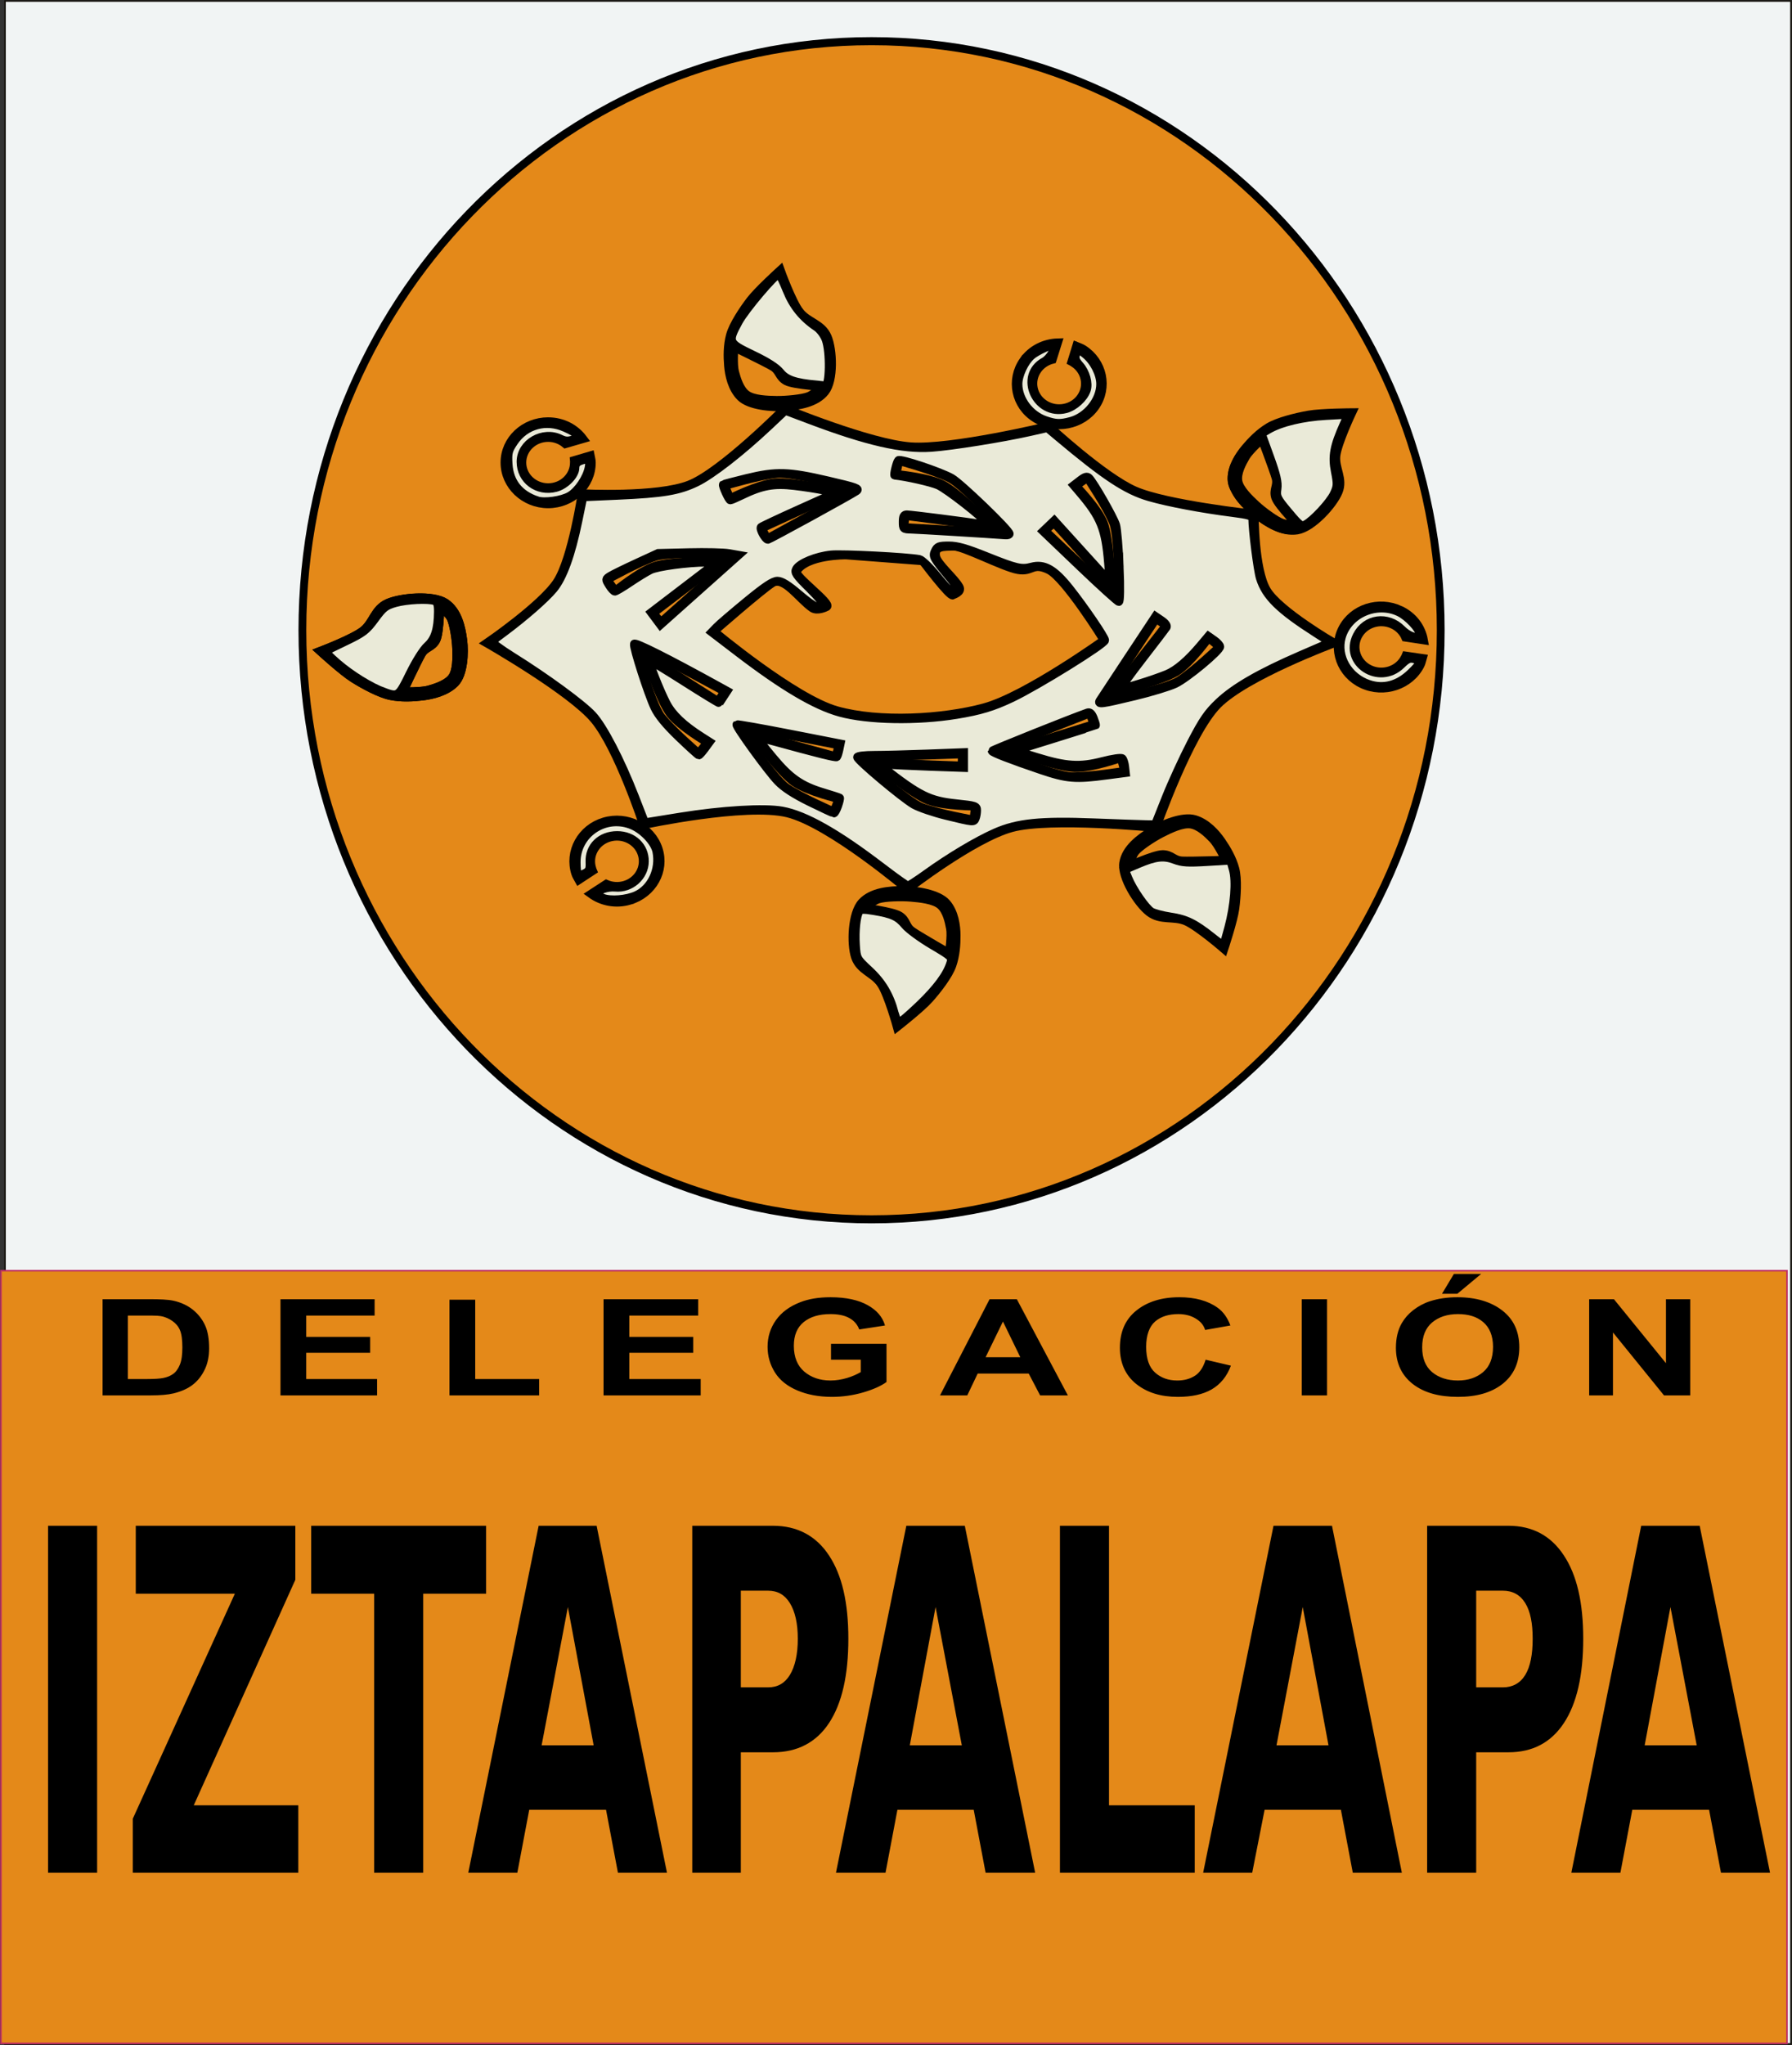
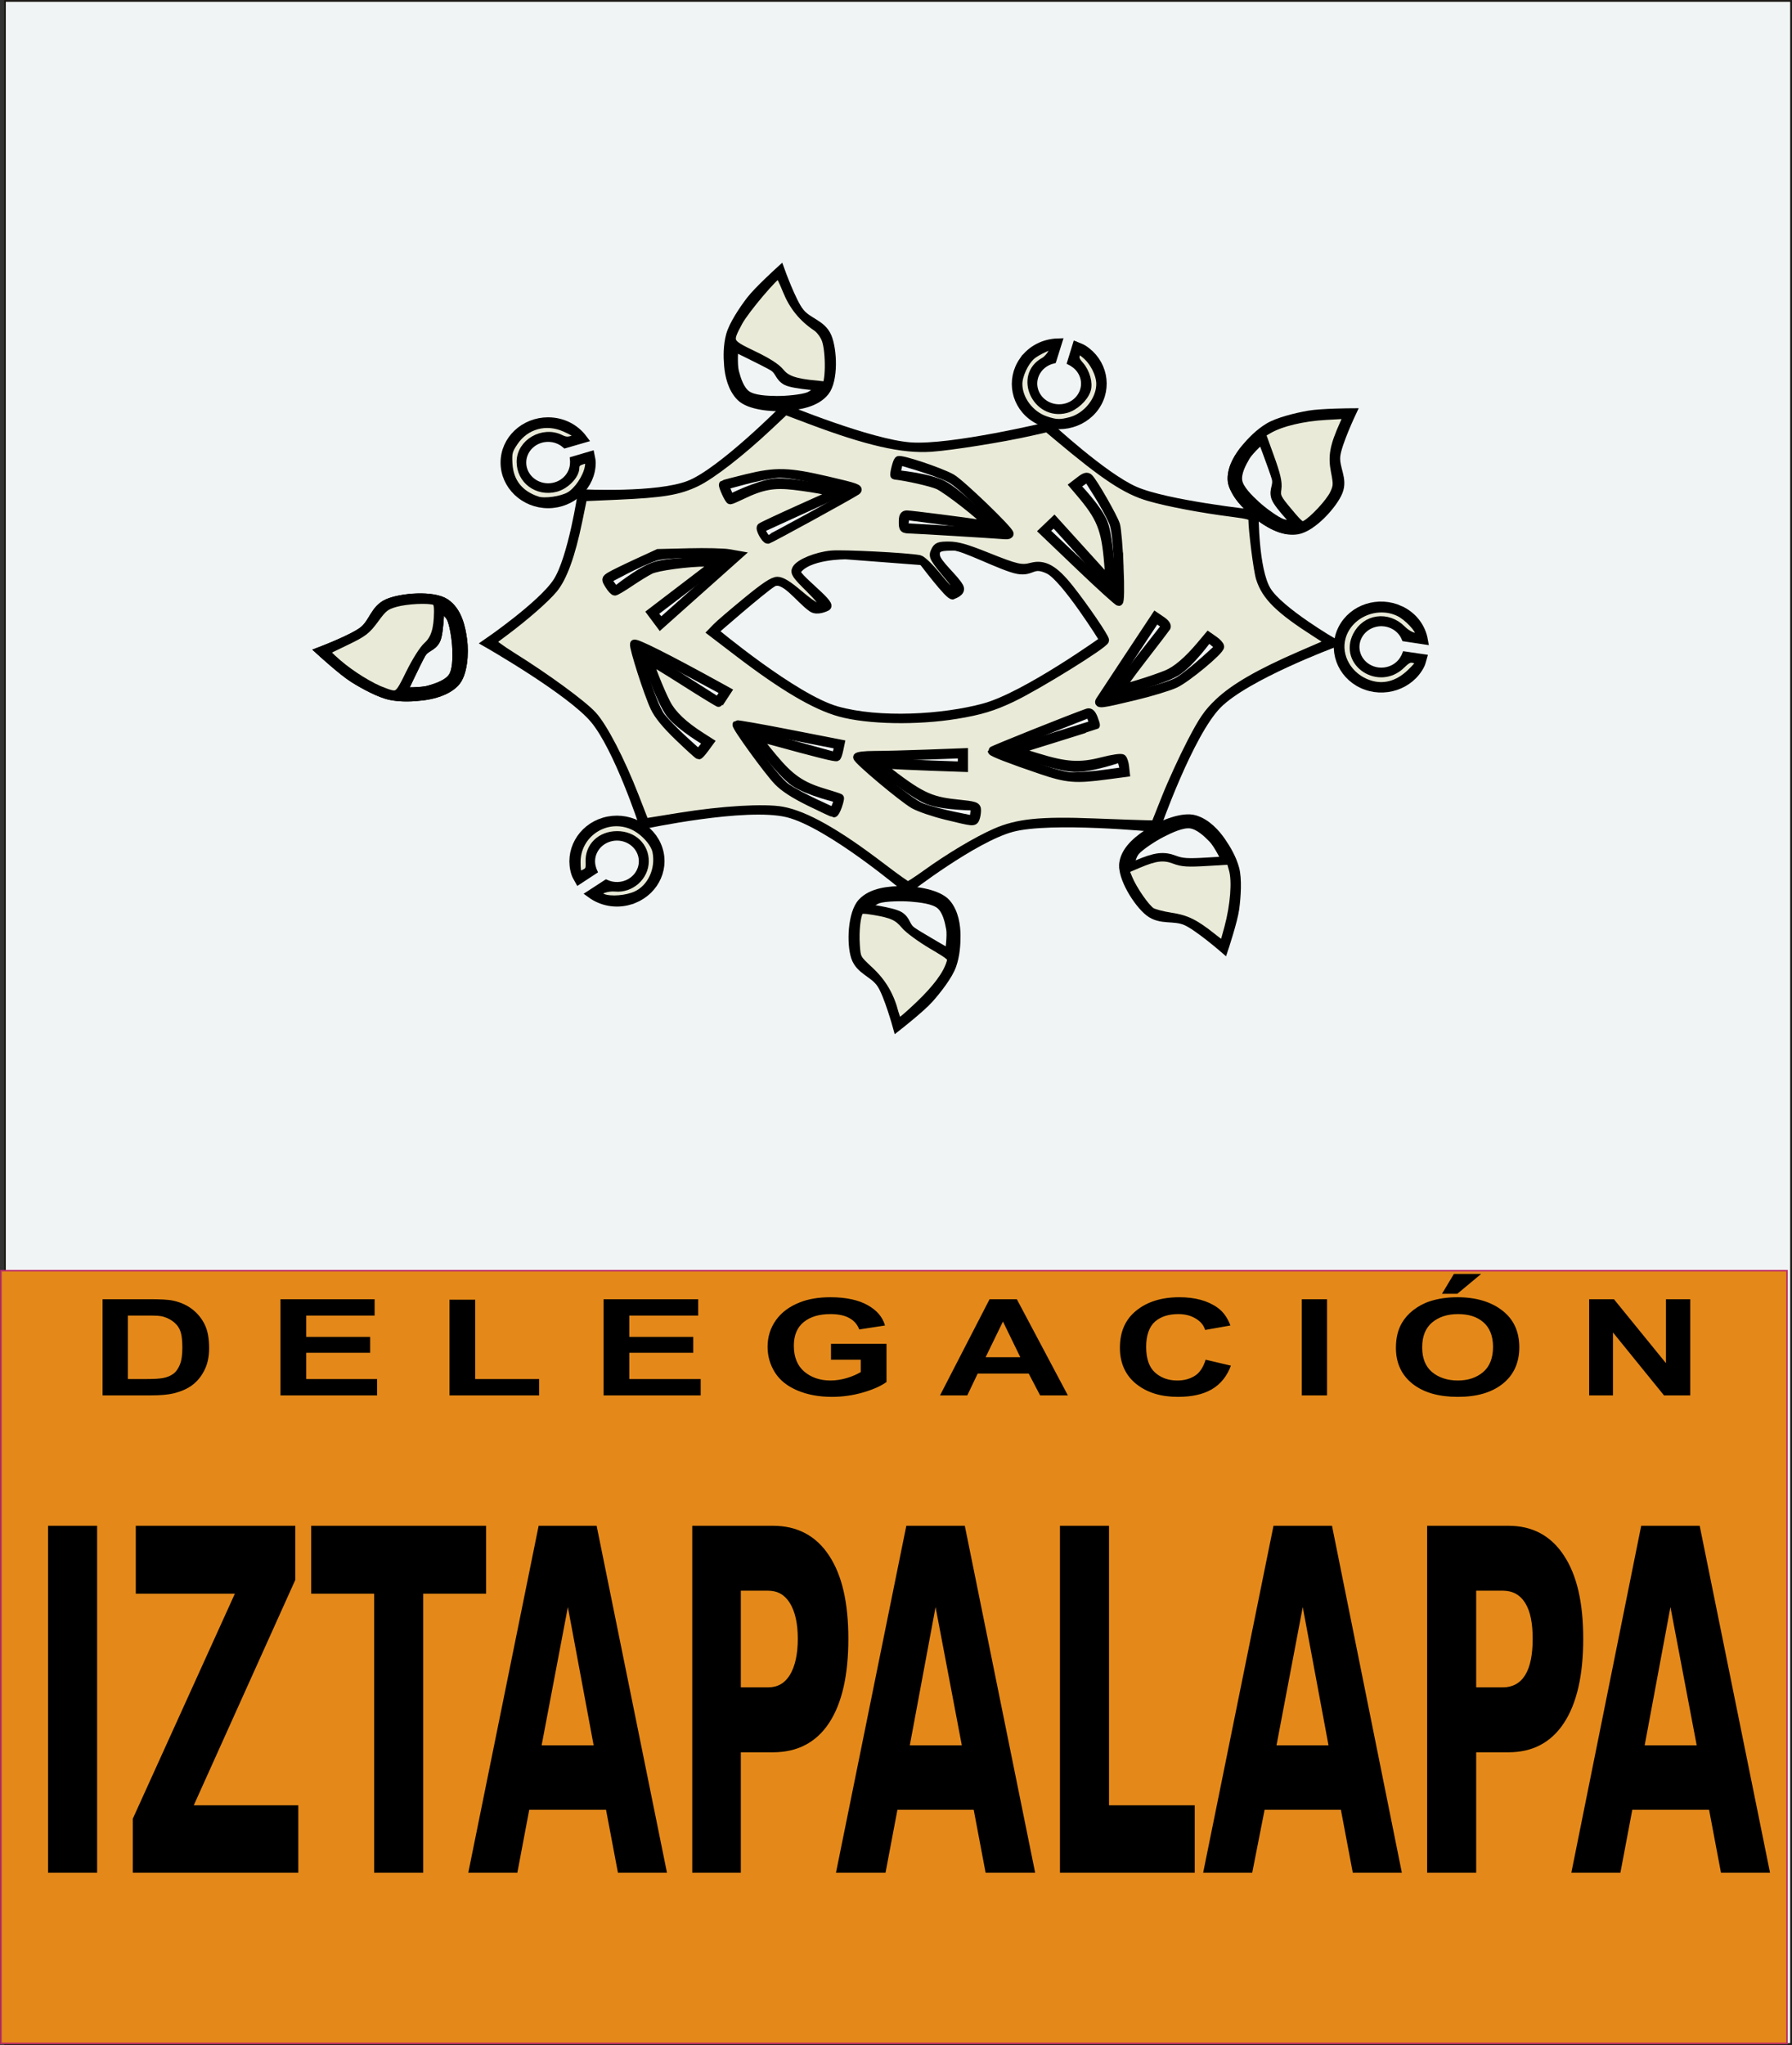
<svg xmlns="http://www.w3.org/2000/svg" xmlns:ns1="http://sodipodi.sourceforge.net/DTD/sodipodi-0.dtd" xmlns:ns2="http://www.inkscape.org/namespaces/inkscape" width="113.01" height="128.919" id="svg2" ns1:version="0.32" ns2:version="0.47 r22583" ns1:docname="DEL iztapalapa.svg" ns2:output_extension="org.inkscape.output.svg.inkscape" version="1.0">
  <rect width="100%" height="100%" fill="#333333" stroke="none" />
  <defs id="defs4">
    <ns2:perspective ns1:type="inkscape:persp3d" ns2:vp_x="0 : 526.18109 : 1" ns2:vp_y="0 : 1000 : 0" ns2:vp_z="744.09448 : 526.18109 : 1" ns2:persp3d-origin="372.04724 : 350.78739 : 1" id="perspective10" />
    <ns2:perspective id="perspective2447" ns2:persp3d-origin="372.04724 : 350.78739 : 1" ns2:vp_z="744.09448 : 526.18109 : 1" ns2:vp_y="0 : 1000 : 0" ns2:vp_x="0 : 526.18109 : 1" ns1:type="inkscape:persp3d" />
    <ns2:perspective id="perspective3426" ns2:persp3d-origin="372.04724 : 350.78739 : 1" ns2:vp_z="744.09448 : 526.18109 : 1" ns2:vp_y="0 : 1000 : 0" ns2:vp_x="0 : 526.18109 : 1" ns1:type="inkscape:persp3d" />
    <ns2:perspective id="perspective3637" ns2:persp3d-origin="372.04724 : 350.78739 : 1" ns2:vp_z="744.09448 : 526.18109 : 1" ns2:vp_y="0 : 1000 : 0" ns2:vp_x="0 : 526.18109 : 1" ns1:type="inkscape:persp3d" />
    <ns2:perspective id="perspective4597" ns2:persp3d-origin="372.04724 : 350.78739 : 1" ns2:vp_z="744.09448 : 526.18109 : 1" ns2:vp_y="0 : 1000 : 0" ns2:vp_x="0 : 526.18109 : 1" ns1:type="inkscape:persp3d" />
    <ns2:perspective id="perspective5099" ns2:persp3d-origin="372.04724 : 350.78739 : 1" ns2:vp_z="744.09448 : 526.18109 : 1" ns2:vp_y="0 : 1000 : 0" ns2:vp_x="0 : 526.18109 : 1" ns1:type="inkscape:persp3d" />
    <ns2:perspective id="perspective2482" ns2:persp3d-origin="372.04724 : 350.78739 : 1" ns2:vp_z="744.09448 : 526.18109 : 1" ns2:vp_y="0 : 1000 : 0" ns2:vp_x="0 : 526.18109 : 1" ns1:type="inkscape:persp3d" />
    <ns2:perspective id="perspective2573" ns2:persp3d-origin="372.04724 : 350.78739 : 1" ns2:vp_z="744.09448 : 526.18109 : 1" ns2:vp_y="0 : 1000 : 0" ns2:vp_x="0 : 526.18109 : 1" ns1:type="inkscape:persp3d" />
    <ns2:perspective id="perspective3694" ns2:persp3d-origin="372.04724 : 350.78739 : 1" ns2:vp_z="744.09448 : 526.18109 : 1" ns2:vp_y="0 : 1000 : 0" ns2:vp_x="0 : 526.18109 : 1" ns1:type="inkscape:persp3d" />
    <ns2:perspective id="perspective4076" ns2:persp3d-origin="372.04724 : 350.78739 : 1" ns2:vp_z="744.09448 : 526.18109 : 1" ns2:vp_y="0 : 1000 : 0" ns2:vp_x="0 : 526.18109 : 1" ns1:type="inkscape:persp3d" />
    <ns2:perspective id="perspective5307" ns2:persp3d-origin="372.04724 : 350.78739 : 1" ns2:vp_z="744.09448 : 526.18109 : 1" ns2:vp_y="0 : 1000 : 0" ns2:vp_x="0 : 526.18109 : 1" ns1:type="inkscape:persp3d" />
  </defs>
  <ns1:namedview id="base" pagecolor="#ffffff" bordercolor="#666666" borderopacity="1.0" ns2:pageopacity="0.0" ns2:pageshadow="2" ns2:zoom="2" ns2:cx="52.459496" ns2:cy="69.004368" ns2:document-units="px" ns2:current-layer="layer1" showgrid="false" ns2:window-width="1440" ns2:window-height="848" ns2:window-x="0" ns2:window-y="1" ns2:window-maximized="1" />
  <g ns2:label="Capa 1" ns2:groupmode="layer" id="layer1" transform="translate(-51.203,-241.147)">
    <g id="g3340" transform="translate(-164.655,-236.376)">
      <rect y="477.585" x="216.173" height="128.794" width="112.632" id="rect3328" style="fill:#f1f4f4;fill-opacity:1;stroke:#15120d;stroke-width:0.1;stroke-linecap:butt;stroke-linejoin:miter;stroke-miterlimit:4;stroke-dasharray:none;stroke-opacity:1" />
      <rect y="557.632" x="215.92" height="48.712" width="112.632" id="rect3330" style="fill:#e48919;fill-opacity:1;stroke:#bf3065;stroke-width:0.1;stroke-linecap:butt;stroke-linejoin:miter;stroke-miterlimit:4;stroke-dasharray:none;stroke-opacity:1" />
-       <path transform="matrix(1.675,0,0,1.733,-405.16,-363.861)" d="m 425,508.434 c 0,11.835 -9.594,21.429 -21.429,21.429 -11.835,0 -21.429,-9.594 -21.429,-21.429 0,-11.835 9.594,-21.429 21.429,-21.429 11.835,0 21.429,9.594 21.429,21.429 z" ns1:ry="21.428572" ns1:rx="21.428572" ns1:cy="508.43362" ns1:cx="403.57144" id="path2455" style="fill:#e48919;fill-opacity:1;stroke:#000000;stroke-width:0.293;stroke-linecap:butt;stroke-linejoin:miter;stroke-miterlimit:0;stroke-dasharray:none;stroke-opacity:1" ns1:type="arc" />
    </g>
    <path style="font-size:13.663px;font-style:normal;font-weight:normal;line-height:125%;fill:#000000;fill-opacity:1;stroke:none;font-family:Bitstream Vera Sans" d="M 91.688 80.312 L 90.938 81.562 L 91.906 81.562 L 93.406 80.312 L 91.688 80.312 z M 52.375 81.781 C 51.608 81.781 50.984 81.893 50.469 82.094 C 49.793 82.356 49.288 82.728 48.938 83.219 C 48.587 83.709 48.406 84.275 48.406 84.906 C 48.406 85.488 48.561 86.035 48.875 86.531 C 49.189 87.025 49.657 87.389 50.281 87.656 C 50.906 87.921 51.628 88.062 52.469 88.062 C 53.13 88.062 53.794 87.969 54.438 87.781 C 55.084 87.591 55.566 87.373 55.906 87.125 L 55.906 84.719 L 52.406 84.719 L 52.406 85.719 L 54.281 85.719 L 54.281 86.5 C 54.036 86.643 53.75 86.773 53.406 86.875 C 53.066 86.974 52.715 87.031 52.375 87.031 C 51.688 87.031 51.143 86.827 50.719 86.469 C 50.295 86.108 50.062 85.563 50.062 84.844 C 50.062 84.177 50.271 83.683 50.688 83.344 C 51.108 83.005 51.666 82.844 52.375 82.844 C 52.843 82.844 53.252 82.92 53.562 83.094 C 53.877 83.265 54.074 83.515 54.188 83.812 L 55.812 83.562 C 55.652 83.006 55.281 82.595 54.719 82.281 C 54.16 81.964 53.372 81.781 52.375 81.781 z M 74.375 81.781 C 73.25 81.781 72.347 82.066 71.656 82.625 C 70.966 83.182 70.625 83.96 70.625 84.969 C 70.625 85.922 70.969 86.699 71.656 87.25 C 72.343 87.798 73.214 88.062 74.281 88.062 C 75.143 88.062 75.847 87.913 76.406 87.594 C 76.969 87.271 77.384 86.755 77.625 86.094 L 76.031 85.719 C 75.896 86.162 75.686 86.512 75.375 86.719 C 75.064 86.925 74.681 87.031 74.25 87.031 C 73.665 87.031 73.209 86.856 72.844 86.531 C 72.478 86.206 72.281 85.672 72.281 84.906 C 72.281 84.184 72.475 83.635 72.844 83.312 C 73.216 82.99 73.717 82.844 74.312 82.844 C 74.744 82.844 75.107 82.943 75.406 83.125 C 75.709 83.307 75.905 83.53 76 83.844 L 77.594 83.562 C 77.411 83.078 77.147 82.697 76.781 82.438 C 76.167 81.999 75.358 81.781 74.375 81.781 z M 91.906 81.781 C 91.252 81.781 90.688 81.871 90.188 82.031 C 89.811 82.15 89.443 82.348 89.125 82.594 C 88.811 82.839 88.589 83.098 88.406 83.406 C 88.161 83.825 88.031 84.351 88.031 84.969 C 88.031 85.933 88.389 86.699 89.094 87.25 C 89.799 87.798 90.743 88.062 91.938 88.062 C 93.118 88.062 94.045 87.801 94.75 87.25 C 95.455 86.696 95.812 85.916 95.812 84.938 C 95.812 83.951 95.462 83.179 94.75 82.625 C 94.041 82.071 93.09 81.781 91.906 81.781 z M 6.469 81.906 L 6.469 87.969 L 9.5 87.969 C 10.099 87.969 10.579 87.929 10.938 87.844 C 11.416 87.728 11.812 87.55 12.094 87.344 C 12.466 87.071 12.737 86.722 12.938 86.281 C 13.102 85.92 13.187 85.499 13.188 85 C 13.187 84.432 13.113 83.948 12.938 83.562 C 12.762 83.174 12.492 82.83 12.156 82.562 C 11.82 82.295 11.409 82.105 10.938 82 C 10.587 81.923 10.075 81.906 9.406 81.906 L 6.469 81.906 z M 17.688 81.906 L 17.688 87.969 L 23.781 87.969 L 23.781 86.938 L 19.312 86.938 L 19.312 85.281 L 23.344 85.281 L 23.344 84.281 L 19.312 84.281 L 19.312 82.938 L 23.625 82.938 L 23.625 81.906 L 17.688 81.906 z M 38.062 81.906 L 38.062 87.969 L 44.188 87.969 L 44.188 86.938 L 39.688 86.938 L 39.688 85.281 L 43.719 85.281 L 43.719 84.281 L 39.688 84.281 L 39.688 82.938 L 44.031 82.938 L 44.031 81.906 L 38.062 81.906 z M 62.406 81.906 L 59.281 87.969 L 61 87.969 L 61.656 86.594 L 64.875 86.594 L 65.594 87.969 L 67.344 87.969 L 64.125 81.906 L 62.406 81.906 z M 82.094 81.906 L 82.094 87.969 L 83.688 87.969 L 83.688 81.906 L 82.094 81.906 z M 100.219 81.906 L 100.219 87.969 L 101.719 87.969 L 101.719 84 L 104.938 87.969 L 106.594 87.969 L 106.594 81.906 L 105.062 81.906 L 105.062 85.938 L 101.781 81.906 L 100.219 81.906 z M 28.344 81.938 L 28.344 87.969 L 34 87.969 L 34 86.938 L 29.969 86.938 L 29.969 81.938 L 28.344 81.938 z M 91.938 82.844 C 92.606 82.844 93.129 83.002 93.531 83.344 C 93.937 83.685 94.156 84.212 94.156 84.906 C 94.156 85.609 93.948 86.147 93.531 86.5 C 93.118 86.85 92.584 87.031 91.938 87.031 C 91.291 87.031 90.733 86.853 90.312 86.5 C 89.892 86.145 89.687 85.624 89.688 84.938 C 89.687 84.24 89.903 83.719 90.312 83.375 C 90.722 83.028 91.269 82.844 91.938 82.844 z M 8.062 82.938 L 8.812 82.938 C 9.474 82.938 9.898 82.93 10.125 82.969 C 10.428 83.018 10.678 83.141 10.875 83.281 C 11.072 83.422 11.234 83.593 11.344 83.844 C 11.453 84.095 11.5 84.469 11.5 84.938 C 11.5 85.406 11.453 85.758 11.344 86.031 C 11.234 86.301 11.082 86.507 10.906 86.625 C 10.735 86.743 10.544 86.825 10.281 86.875 C 10.08 86.914 9.734 86.938 9.281 86.938 L 8.062 86.938 L 8.062 82.938 z M 63.25 83.312 L 64.344 85.562 L 62.156 85.562 L 63.25 83.312 z M 3.031 96.188 L 3.031 118.062 L 6.125 118.062 L 6.125 96.188 L 3.031 96.188 z M 8.562 96.188 L 8.562 100.469 L 14.812 100.469 L 8.375 114.656 L 8.375 118.062 L 18.812 118.062 L 18.812 113.812 L 12.219 113.812 L 18.625 99.594 L 18.625 96.188 L 8.562 96.188 z M 19.625 96.188 L 19.625 100.469 L 23.594 100.469 L 23.594 118.062 L 26.688 118.062 L 26.688 100.469 L 30.656 100.469 L 30.656 96.188 L 19.625 96.188 z M 33.969 96.188 L 29.531 118.062 L 32.625 118.062 L 33.375 114.094 L 38.219 114.094 L 38.969 118.062 L 42.062 118.062 L 37.625 96.188 L 33.969 96.188 z M 43.656 96.188 L 43.656 118.062 L 46.719 118.062 L 46.719 110.469 L 48.75 110.469 C 50.273 110.469 51.469 109.856 52.281 108.625 C 53.099 107.385 53.5 105.608 53.5 103.312 C 53.5 101.027 53.099 99.293 52.281 98.062 C 51.469 96.822 50.273 96.188 48.75 96.188 L 43.656 96.188 z M 57.156 96.188 L 52.719 118.062 L 55.844 118.062 L 56.594 114.094 L 61.406 114.094 L 62.156 118.062 L 65.281 118.062 L 60.844 96.188 L 57.156 96.188 z M 66.844 96.188 L 66.844 118.062 L 75.344 118.062 L 75.344 113.812 L 69.938 113.812 L 69.938 96.188 L 66.844 96.188 z M 80.312 96.188 L 75.875 118.062 L 78.969 118.062 L 79.75 114.094 L 84.562 114.094 L 85.312 118.062 L 88.406 118.062 L 84 96.188 L 80.312 96.188 z M 90 96.188 L 90 118.062 L 93.094 118.062 L 93.094 110.469 L 95.125 110.469 C 96.648 110.469 97.813 109.856 98.625 108.625 C 99.442 107.385 99.844 105.608 99.844 103.312 C 99.844 101.027 99.442 99.293 98.625 98.062 C 97.813 96.822 96.648 96.188 95.125 96.188 L 90 96.188 z M 103.5 96.188 L 99.094 118.062 L 102.188 118.062 L 102.938 114.094 L 107.781 114.094 L 108.531 118.062 L 111.625 118.062 L 107.188 96.188 L 103.5 96.188 z M 46.719 100.281 L 48.438 100.281 C 49.036 100.281 49.487 100.535 49.812 101.062 C 50.138 101.59 50.312 102.336 50.312 103.312 C 50.312 104.289 50.138 105.057 49.812 105.594 C 49.487 106.121 49.036 106.375 48.438 106.375 L 46.719 106.375 L 46.719 100.281 z M 93.094 100.281 L 94.781 100.281 C 95.38 100.281 95.862 100.535 96.188 101.062 C 96.513 101.59 96.656 102.336 96.656 103.312 C 96.656 104.289 96.513 105.057 96.188 105.594 C 95.862 106.121 95.38 106.375 94.781 106.375 L 93.094 106.375 L 93.094 100.281 z M 35.812 101.312 L 37.438 110.031 L 34.156 110.031 L 35.812 101.312 z M 59 101.312 L 60.656 110.031 L 57.375 110.031 L 59 101.312 z M 82.156 101.312 L 83.781 110.031 L 80.5 110.031 L 82.156 101.312 z M 105.344 101.312 L 107 110.031 L 103.719 110.031 L 105.344 101.312 z " transform="translate(51.203,241.147)" id="text3318" />
    <path style="fill:none;fill-rule:evenodd;stroke:#000000;stroke-width:0.1;stroke-linecap:butt;stroke-linejoin:miter;stroke-miterlimit:4;stroke-dasharray:none;stroke-opacity:1" d="M 260.143,278.427 C 260.143,278.427 260.871,282.693 260.143,284.235 C 259.415,285.777 257.425,287.415 255.85,287.771 C 254.274,288.126 252.056,287.657 250.799,286.508 C 249.542,285.359 248.763,282.389 248.779,280.7 C 248.794,279.01 249.557,277.264 250.547,275.901 C 251.536,274.538 255.345,272.113 255.345,272.113 L 256.102,259.234 L 266.456,259.234 L 266.962,271.861 L 280.599,271.861 L 281.356,259.486 L 291.71,259.991 L 292.468,271.356 C 292.468,271.356 297.553,275.964 298.529,277.922 C 299.505,279.879 299.965,281.766 299.539,283.477 C 299.112,285.189 297.377,287.531 295.751,288.276 C 294.124,289.021 291.382,288.872 289.942,288.023 C 288.503,287.174 287.524,285.035 287.165,283.477 C 286.805,281.92 287.67,278.174 287.67,278.174" id="path4096" ns1:nodetypes="czzzzzcccccccczzzzzz" transform="translate(51.203,241.147)" />
-     <path style="fill:none;fill-rule:evenodd;stroke:#000000;stroke-width:0.1;stroke-linecap:butt;stroke-linejoin:miter;stroke-miterlimit:4;stroke-dasharray:none;stroke-opacity:1" d="M 267.165,313.73 C 267.165,313.73 265.658,322.615 263.836,325.066 C 262.013,327.517 260.825,329.511 258.892,330.385 C 256.96,331.259 252.448,332.407 250.405,332.229 C 248.362,332.051 244.465,331.484 242.204,330.209 C 239.943,328.933 236.811,326.29 235.386,323.643 C 233.96,320.996 233.455,313.243 233.455,313.243" id="path4102" ns1:nodetypes="czzzzzc" transform="translate(51.203,241.147)" />
    <path style="fill:none;fill-rule:evenodd;stroke:#000000;stroke-width:0.1;stroke-linecap:butt;stroke-linejoin:miter;stroke-miterlimit:4;stroke-dasharray:none;stroke-opacity:1" d="M 289.238,281.268 C 289.238,281.268 287.731,290.153 285.909,292.604 C 284.086,295.056 282.898,297.049 280.965,297.923 C 279.033,298.797 274.521,299.946 272.478,299.767 C 270.435,299.589 266.538,299.023 264.277,297.747 C 262.016,296.472 258.884,293.828 257.459,291.181 C 256.033,288.534 255.528,280.781 255.528,280.781" id="path4104" ns1:nodetypes="czzzzzc" transform="translate(51.203,241.147)" />
    <path style="opacity:1;fill:#eaead8;fill-opacity:1;fill-rule:nonzero;stroke:none;stroke-width:0.1;stroke-miterlimit:4;stroke-dasharray:none;stroke-dashoffset:0;stroke-opacity:1" d="" id="path4506" transform="translate(51.203,241.147)" />
    <path style="fill:none;stroke:#000000;stroke-width:0.531;stroke-linecap:butt;stroke-linejoin:miter;stroke-miterlimit:4;stroke-opacity:1;stroke-dasharray:none" d="m 108.428,297.215 c 0,0 -4.907,-4.157 -7.552,-4.806 -2.646,-0.649 -9.101,0.739 -9.101,0.739 0,0 -1.592,-4.858 -3.098,-6.655 -1.507,-1.797 -6.778,-4.806 -6.778,-4.806 0,0 3.516,-2.408 4.454,-3.882 0.938,-1.474 1.549,-5.546 1.549,-5.546 0,0 4.748,0.246 6.778,-0.555 2.029,-0.8 6.003,-4.806 6.003,-4.806 0,0 5.375,2.216 7.94,2.403 2.565,0.187 8.714,-1.294 8.714,-1.294 0,0 3.435,3.187 5.422,4.067 1.988,0.88 7.552,1.479 7.552,1.479 0,0 -0.014,3.488 0.775,4.806 0.788,1.318 4.26,3.327 4.26,3.327 0,0 -5.568,2.066 -7.359,3.882 -1.791,1.816 -3.873,7.764 -3.873,7.764 0,0 -6.671,-0.659 -9.101,0 -2.43,0.659 -6.584,3.882 -6.584,3.882 z" id="path5333" ns1:nodetypes="czczczczczczczczczc" />
    <path style="fill:none;stroke:#000000;stroke-width:0.531;stroke-linecap:butt;stroke-linejoin:miter;stroke-miterlimit:4;stroke-opacity:1;stroke-dasharray:none" d="m 120.822,281.503 c 0,0 -4.946,3.545 -7.552,4.252 -2.607,0.707 -6.613,0.939 -9.295,0.185 -2.682,-0.754 -7.746,-4.991 -7.746,-4.991 0,0 2.949,-2.578 3.679,-3.05 0.73,-0.472 1.699,1.017 2.514,1.575 0.324,0.222 0.865,-0.049 0.918,-0.077 0.355,-0.183 -2.092,-1.947 -1.907,-2.242 0.654,-1.042 3.122,-1.012 3.122,-1.012 l 4.841,0.37 c 0,0 1.716,2.287 1.896,2.155 0.071,-0.052 0.579,-0.194 0.408,-0.515 -0.295,-0.553 -1.396,-1.447 -1.481,-1.942 -0.114,-0.663 0.52,-0.594 1.113,-0.622 0.593,-0.028 3.139,1.316 4.067,1.479 0.928,0.163 0.897,-0.496 1.936,0 1.039,0.496 3.486,4.437 3.486,4.437 z" id="path5335" ns1:nodetypes="czzczsssccssszzzc" />
    <path style="fill:none;stroke:#000000;stroke-width:0.531;stroke-miterlimit:4;stroke-opacity:1;stroke-dasharray:none;stroke-dashoffset:0" d="m 85.771,267.721 c -1.506,0 -2.735,1.151 -2.735,2.588 0,1.437 1.23,2.611 2.735,2.611 1.506,0 2.735,-1.174 2.735,-2.611 0,-0.156 -0.045,-0.291 -0.073,-0.439 l -1.017,0.3 c 0.005,0.049 0,0.089 0,0.139 -8e-6,0.867 -0.737,1.571 -1.646,1.571 -0.909,0 -1.646,-0.704 -1.646,-1.571 -8e-6,-0.867 0.737,-1.571 1.646,-1.571 0.417,0 0.799,0.149 1.089,0.393 l 1.113,-0.323 c -0.495,-0.661 -1.287,-1.086 -2.203,-1.086 z" id="path5341" />
    <path style="fill:none;stroke:#000000;stroke-width:0.531;stroke-linecap:butt;stroke-linejoin:miter;stroke-miterlimit:4;stroke-opacity:1;stroke-dasharray:none" d="m 80.398,281.503 c -0.103,-0.794 -0.328,-1.844 -1.113,-2.357 -0.785,-0.513 -2.788,-0.349 -3.631,0.023 -0.843,0.372 -0.904,1.223 -1.549,1.733 -0.645,0.51 -2.711,1.294 -2.711,1.294 0,0 1.407,1.285 2.082,1.71 0.675,0.425 1.692,0.975 2.372,1.109 0.68,0.134 1.397,0.098 2.009,0.023 0.612,-0.075 1.485,-0.28 2.033,-0.832 0.548,-0.552 0.611,-1.91 0.508,-2.704 z" id="path5375" ns1:nodetypes="czzzczzzzz" />
    <path style="fill:none;stroke:#000000;stroke-width:0.531;stroke-linecap:butt;stroke-linejoin:miter;stroke-miterlimit:4;stroke-opacity:1;stroke-dasharray:none" d="m 76.476,285.061 c 0,0 1.042,-2.225 1.307,-2.68 0.265,-0.455 0.672,-0.405 0.92,-0.878 0.248,-0.473 0.266,-2.496 0.266,-2.496" id="path5377" ns1:nodetypes="czzc" />
    <path style="fill:none;stroke:#000000;stroke-width:0.531;stroke-linecap:butt;stroke-linejoin:miter;stroke-miterlimit:4;stroke-opacity:1;stroke-dasharray:none" d="m 78.964,279.47 c 0,0 0.476,0.256 0.668,0.637 0.192,0.381 0.34,1.37 0.359,1.928 0.019,0.558 0.033,1.388 -0.274,1.814 -0.306,0.425 -1.001,0.649 -1.472,0.784 -0.471,0.135 -1.592,0.114 -1.592,0.114" id="path5383" ns1:nodetypes="czzzzc" />
    <path style="fill:none;stroke:#000000;stroke-width:0.531;stroke-linecap:butt;stroke-linejoin:miter;stroke-miterlimit:4;stroke-opacity:1;stroke-dasharray:none" d="m 95.841,287.973 c 0,0 -1.712,-0.991 -2.362,-1.823 -0.651,-0.833 -1.607,-3.722 -1.607,-3.722 l 4.648,2.958" id="path5337" ns1:nodetypes="czcc" />
    <path style="fill:none;stroke:#000000;stroke-width:0.531;stroke-linecap:butt;stroke-linejoin:miter;stroke-miterlimit:4;stroke-opacity:1;stroke-dasharray:none" d="m 95.823,287.944 -0.566,0.699 c 0,0 -1.712,-1.476 -2.362,-2.309 -0.651,-0.833 -1.68,-4.647 -1.68,-4.647 l 5.688,3.05 -0.424,0.635" id="path5385" ns1:nodetypes="czcccc" />
    <path ns1:nodetypes="czzc" id="path5393" d="m 76.476,285.061 c 0,0 1.042,-2.225 1.307,-2.68 0.265,-0.455 0.672,-0.405 0.92,-0.878 0.248,-0.473 0.266,-2.496 0.266,-2.496" style="fill:none;stroke:#000000;stroke-width:0.531;stroke-linecap:butt;stroke-linejoin:miter;stroke-miterlimit:4;stroke-opacity:1;stroke-dasharray:none" />
    <path ns1:nodetypes="czzzczzzzz" id="path5391" d="m 80.398,281.503 c -0.103,-0.794 -0.328,-1.844 -1.113,-2.357 -0.785,-0.513 -2.788,-0.349 -3.631,0.023 -0.843,0.372 -0.904,1.223 -1.549,1.733 -0.645,0.51 -2.711,1.294 -2.711,1.294 0,0 1.407,1.285 2.082,1.71 0.675,0.425 1.692,0.975 2.372,1.109 0.68,0.134 1.397,0.098 2.009,0.023 0.612,-0.075 1.485,-0.28 2.033,-0.832 0.548,-0.552 0.611,-1.91 0.508,-2.704 z" style="fill:none;stroke:#000000;stroke-width:0.531;stroke-linecap:butt;stroke-linejoin:miter;stroke-miterlimit:4;stroke-opacity:1;stroke-dasharray:none" />
    <path ns1:nodetypes="czzzzc" id="path5395" d="m 78.964,279.47 c 0,0 0.476,0.256 0.668,0.637 0.192,0.381 0.34,1.37 0.359,1.928 0.019,0.558 0.033,1.388 -0.274,1.814 -0.306,0.425 -1.001,0.649 -1.472,0.784 -0.471,0.135 -1.592,0.114 -1.592,0.114" style="fill:none;stroke:#000000;stroke-width:0.531;stroke-linecap:butt;stroke-linejoin:miter;stroke-miterlimit:4;stroke-opacity:1;stroke-dasharray:none" />
    <path style="fill:none;stroke:#000000;stroke-width:0.531;stroke-miterlimit:4;stroke-opacity:1;stroke-dasharray:none;stroke-dashoffset:0" d="m 115.738,263.898 c -0.833,1.197 -0.51,2.812 0.745,3.607 1.254,0.795 2.959,0.467 3.792,-0.73 0.833,-1.197 0.489,-2.824 -0.765,-3.62 -0.136,-0.086 -0.279,-0.125 -0.423,-0.185 l -0.3,0.975 c 0.045,0.023 0.078,0.049 0.121,0.077 0.757,0.48 0.963,1.456 0.46,2.178 -0.503,0.722 -1.525,0.919 -2.282,0.439 -0.757,-0.48 -0.963,-1.456 -0.46,-2.178 0.231,-0.331 0.572,-0.553 0.946,-0.649 l 0.334,-1.064 c -0.851,0.028 -1.66,0.423 -2.167,1.151 z" id="path5397" />
    <path style="fill:none;stroke:#000000;stroke-width:0.531;stroke-miterlimit:4;stroke-opacity:1;stroke-dasharray:none;stroke-dashoffset:0" d="m 90.917,297.915 c 1.438,-0.427 2.253,-1.875 1.805,-3.247 -0.448,-1.372 -1.987,-2.144 -3.425,-1.717 -1.438,0.427 -2.246,1.897 -1.798,3.269 0.048,0.149 0.134,0.265 0.206,0.399 l 0.877,-0.575 c -0.02,-0.045 -0.028,-0.085 -0.043,-0.132 -0.27,-0.828 0.215,-1.71 1.082,-1.967 0.868,-0.258 1.791,0.205 2.061,1.033 0.27,0.828 -0.215,1.71 -1.082,1.967 -0.398,0.118 -0.809,0.085 -1.162,-0.066 l -0.962,0.625 c 0.678,0.491 1.567,0.671 2.441,0.412 z" id="path5399" />
    <path style="fill:none;stroke:#000000;stroke-width:0.531;stroke-miterlimit:4;stroke-opacity:1;stroke-dasharray:none;stroke-dashoffset:0" d="m 139.502,279.603 c -1.354,-0.629 -2.987,-0.107 -3.646,1.185 -0.659,1.293 -0.091,2.861 1.263,3.49 1.354,0.629 2.998,0.086 3.656,-1.206 0.071,-0.14 0.093,-0.28 0.136,-0.425 l -1.052,-0.154 c -0.018,0.046 -0.041,0.08 -0.064,0.125 -0.397,0.78 -1.383,1.105 -2.2,0.726 -0.817,-0.379 -1.158,-1.32 -0.76,-2.1 0.397,-0.78 1.383,-1.105 2.2,-0.726 0.375,0.174 0.651,0.467 0.8,0.808 l 1.15,0.174 c -0.142,-0.801 -0.66,-1.514 -1.483,-1.896 z" id="path5401" />
    <path ns1:nodetypes="czzc" id="path5421" d="m 97.177,262.879 c 0,0 2.278,1.1 2.742,1.375 0.464,0.275 0.391,0.66 0.875,0.919 0.484,0.259 2.598,0.374 2.598,0.374" style="fill:none;stroke:#000000;stroke-width:0.531;stroke-linecap:butt;stroke-linejoin:miter;stroke-miterlimit:4;stroke-opacity:1;stroke-dasharray:none" />
    <path ns1:nodetypes="czzzczzzzz" id="path5425" d="m 100.712,266.789 c 0.836,-0.06 1.945,-0.224 2.52,-0.948 0.575,-0.724 0.499,-2.641 0.15,-3.463 -0.349,-0.822 -1.236,-0.92 -1.739,-1.56 -0.503,-0.64 -1.224,-2.647 -1.224,-2.647 0,0 -1.412,1.28 -1.889,1.903 -0.477,0.623 -1.102,1.567 -1.275,2.209 -0.173,0.642 -0.17,1.327 -0.121,1.915 0.049,0.587 0.221,1.43 0.773,1.979 0.551,0.549 1.969,0.675 2.804,0.615 z" style="fill:none;stroke:#000000;stroke-width:0.531;stroke-linecap:butt;stroke-linejoin:miter;stroke-miterlimit:4;stroke-opacity:1;stroke-dasharray:none" />
    <path ns1:nodetypes="czzzzc" id="path5427" d="m 102.908,265.52 c 0,0 -0.291,0.442 -0.699,0.606 -0.408,0.164 -1.45,0.258 -2.035,0.25 -0.584,-0.008 -1.454,-0.036 -1.885,-0.348 -0.43,-0.313 -0.631,-0.985 -0.75,-1.441 -0.119,-0.456 -0.043,-1.523 -0.043,-1.523" style="fill:none;stroke:#000000;stroke-width:0.531;stroke-linecap:butt;stroke-linejoin:miter;stroke-miterlimit:4;stroke-opacity:1;stroke-dasharray:none" />
    <path ns1:nodetypes="czzc" id="path5431" d="m 130.65,268.48 c 0,0 0.87,2.291 1.011,2.795 0.141,0.503 -0.189,0.737 -0.022,1.242 0.166,0.505 1.625,1.971 1.625,1.971" style="fill:none;stroke:#000000;stroke-width:0.531;stroke-linecap:butt;stroke-linejoin:miter;stroke-miterlimit:4;stroke-opacity:1;stroke-dasharray:none" />
    <g transform="matrix(-0.557,0.514,-0.538,-0.532,397.815,310.345)" id="g5433" style="stroke:#000000;stroke-opacity:1;stroke-width:0.702;stroke-miterlimit:4;stroke-dasharray:none">
      <path style="fill:none;stroke:#000000;stroke-width:0.702;stroke-linecap:butt;stroke-linejoin:miter;stroke-miterlimit:4;stroke-opacity:1;stroke-dasharray:none" d="m 162.562,34.419 c -0.133,-1.074 -0.424,-2.494 -1.438,-3.188 -1.014,-0.694 -3.599,-0.472 -4.688,0.031 -1.088,0.503 -1.167,1.654 -2,2.344 -0.833,0.69 -3.5,1.75 -3.5,1.75 0,0 1.817,1.738 2.688,2.312 0.871,0.574 2.185,1.319 3.062,1.5 0.878,0.181 1.804,0.133 2.594,0.031 0.79,-0.101 1.918,-0.379 2.625,-1.125 0.707,-0.746 0.789,-2.583 0.656,-3.656 z" id="path5435" transform="translate(51.203,241.147)" ns1:nodetypes="czzzczzzzz" />
      <path style="fill:none;stroke:#000000;stroke-width:0.702;stroke-linecap:butt;stroke-linejoin:miter;stroke-miterlimit:4;stroke-opacity:1;stroke-dasharray:none" d="m 160.712,31.67 c 0,0 0.615,0.347 0.862,0.862 0.247,0.515 0.439,1.853 0.464,2.607 0.025,0.754 0.042,1.878 -0.354,2.453 -0.396,0.575 -1.292,0.878 -1.9,1.061 -0.609,0.183 -2.055,0.155 -2.055,0.155" id="path5437" transform="translate(51.203,241.147)" ns1:nodetypes="czzzzc" />
    </g>
    <path ns1:nodetypes="czzc" id="path5441" d="m 111.368,301.418 c 0,0 -2.189,-1.255 -2.63,-1.561 -0.441,-0.306 -0.34,-0.685 -0.802,-0.977 -0.463,-0.292 -2.563,-0.553 -2.563,-0.553" style="fill:none;stroke:#000000;stroke-width:0.531;stroke-linecap:butt;stroke-linejoin:miter;stroke-miterlimit:4;stroke-opacity:1;stroke-dasharray:none" />
    <path ns1:nodetypes="czzzczzzzz" id="path5445" d="m 108.14,297.274 c -0.838,0.002 -1.957,0.089 -2.585,0.771 -0.628,0.682 -0.699,2.6 -0.413,3.444 0.286,0.844 1.163,1.004 1.616,1.677 0.453,0.673 1.019,2.725 1.019,2.725 0,0 1.506,-1.179 2.029,-1.767 0.523,-0.588 1.218,-1.486 1.439,-2.114 0.221,-0.628 0.27,-1.312 0.266,-1.901 -0.004,-0.589 -0.112,-1.441 -0.62,-2.027 -0.508,-0.586 -1.912,-0.809 -2.75,-0.807 z" style="fill:none;stroke:#000000;stroke-width:0.531;stroke-linecap:butt;stroke-linejoin:miter;stroke-miterlimit:4;stroke-opacity:1;stroke-dasharray:none" />
    <path ns1:nodetypes="czzzzc" id="path5447" d="m 105.853,298.387 c 0,0 0.324,-0.42 0.743,-0.556 0.419,-0.136 1.466,-0.157 2.048,-0.108 0.582,0.049 1.448,0.136 1.853,0.478 0.405,0.342 0.554,1.026 0.638,1.489 0.084,0.463 -0.073,1.522 -0.073,1.522" style="fill:none;stroke:#000000;stroke-width:0.531;stroke-linecap:butt;stroke-linejoin:miter;stroke-miterlimit:4;stroke-opacity:1;stroke-dasharray:none" />
-     <path ns1:nodetypes="czzc" id="path5451" d="m 128.856,295.355 c 0,0 -2.552,0.085 -3.097,0.058 -0.545,-0.027 -0.676,-0.398 -1.231,-0.403 -0.555,-0.004 -2.465,0.869 -2.465,0.869" style="fill:none;stroke:#000000;stroke-width:0.531;stroke-linecap:butt;stroke-linejoin:miter;stroke-miterlimit:4;stroke-opacity:1;stroke-dasharray:none" />
    <path ns1:nodetypes="czzzczzzzz" id="path5455" d="m 123.784,293.558 c -0.702,0.437 -1.59,1.092 -1.728,1.991 -0.137,0.899 0.897,2.544 1.618,3.103 0.721,0.559 1.548,0.237 2.312,0.566 0.764,0.329 2.41,1.755 2.41,1.755 0,0 0.59,-1.771 0.693,-2.537 0.103,-0.765 0.173,-1.88 3.7e-4,-2.522 -0.173,-0.642 -0.522,-1.241 -0.862,-1.733 -0.34,-0.492 -0.917,-1.15 -1.677,-1.377 -0.76,-0.227 -2.066,0.316 -2.767,0.753 z" style="fill:none;stroke:#000000;stroke-width:0.531;stroke-linecap:butt;stroke-linejoin:miter;stroke-miterlimit:4;stroke-opacity:1;stroke-dasharray:none" />
    <path ns1:nodetypes="czzzzc" id="path5457" d="m 122.501,295.681 c 0,0 0.032,-0.521 0.306,-0.853 0.274,-0.332 1.14,-0.894 1.656,-1.156 0.516,-0.262 1.292,-0.638 1.827,-0.563 0.535,0.076 1.051,0.572 1.385,0.917 0.335,0.345 0.808,1.314 0.808,1.314" style="fill:none;stroke:#000000;stroke-width:0.531;stroke-linecap:butt;stroke-linejoin:miter;stroke-miterlimit:4;stroke-opacity:1;stroke-dasharray:none" />
    <path style="fill:none;stroke:#000000;stroke-width:0.531;stroke-linecap:butt;stroke-linejoin:miter;stroke-miterlimit:4;stroke-opacity:1;stroke-dasharray:none" d="m 104.132,291.513 c 0,0 -1.946,-0.447 -2.831,-1.052 -0.885,-0.605 -2.716,-3.08 -2.716,-3.08 l 5.369,1.47" id="path5467" ns1:nodetypes="czcc" />
    <path style="fill:none;stroke:#000000;stroke-width:0.531;stroke-linecap:butt;stroke-linejoin:miter;stroke-miterlimit:4;stroke-opacity:1;stroke-dasharray:none" d="m 104.106,291.49 -0.317,0.83 c 0,0 -2.1,-0.91 -2.985,-1.514 -0.885,-0.605 -3.08,-3.94 -3.08,-3.94 l 6.39,1.256 -0.201,0.728" id="path5469" ns1:nodetypes="czcccc" />
    <path style="fill:none;stroke:#000000;stroke-width:0.531;stroke-linecap:butt;stroke-linejoin:miter;stroke-miterlimit:4;stroke-opacity:1;stroke-dasharray:none" d="m 112.743,291.974 c 0,0 -2.002,0.007 -3.012,-0.379 -1.01,-0.386 -3.406,-2.375 -3.406,-2.375 l 5.581,0.209" id="path5473" ns1:nodetypes="czcc" />
    <path style="fill:none;stroke:#000000;stroke-width:0.531;stroke-linecap:butt;stroke-linejoin:miter;stroke-miterlimit:4;stroke-opacity:1;stroke-dasharray:none" d="m 112.711,291.958 -0.101,0.878 c 0,0 -2.267,-0.407 -3.277,-0.793 -1.01,-0.386 -3.973,-3.127 -3.973,-3.127 l 6.52,-0.231 -0.014,0.753" id="path5475" ns1:nodetypes="czcccc" />
    <path style="fill:none;stroke:#000000;stroke-width:0.531;stroke-linecap:butt;stroke-linejoin:miter;stroke-miterlimit:4;stroke-opacity:1;stroke-dasharray:none" d="m 121.933,288.909 c 0,0 -1.875,0.669 -2.963,0.641 -1.088,-0.028 -4.057,-1.101 -4.057,-1.101 l 5.311,-1.65" id="path5479" ns1:nodetypes="czcc" />
    <path style="fill:none;stroke:#000000;stroke-width:0.531;stroke-linecap:butt;stroke-linejoin:miter;stroke-miterlimit:4;stroke-opacity:1;stroke-dasharray:none" d="m 121.898,288.905 0.224,0.857 c 0,0 -2.274,0.368 -3.362,0.34 -1.088,-0.028 -4.862,-1.62 -4.862,-1.62 l 6.032,-2.373 0.26,0.711" id="path5481" ns1:nodetypes="czcccc" />
    <path style="fill:none;stroke:#000000;stroke-width:0.531;stroke-linecap:butt;stroke-linejoin:miter;stroke-miterlimit:4;stroke-opacity:1;stroke-dasharray:none" d="m 127.438,281.332 c 0,0 -1.126,1.58 -2.031,2.157 -0.905,0.577 -3.978,1.338 -3.978,1.338 l 3.337,-4.276" id="path5485" ns1:nodetypes="czcc" />
    <path style="fill:none;stroke:#000000;stroke-width:0.531;stroke-linecap:butt;stroke-linejoin:miter;stroke-miterlimit:4;stroke-opacity:1;stroke-dasharray:none" d="m 127.407,281.348 0.702,0.576 c 0,0 -1.633,1.554 -2.539,2.131 -0.905,0.577 -4.949,1.359 -4.949,1.359 l 3.488,-5.263 0.643,0.437" id="path5487" ns1:nodetypes="czcccc" />
    <path style="fill:none;stroke:#000000;stroke-width:0.531;stroke-linecap:butt;stroke-linejoin:miter;stroke-miterlimit:4;stroke-opacity:1;stroke-dasharray:none" d="m 119.025,271.751 c 0,0 1.372,1.391 1.767,2.359 0.394,0.968 0.508,3.997 0.508,3.997 l -3.652,-4.035" id="path5491" ns1:nodetypes="czcc" />
    <path style="fill:none;stroke:#000000;stroke-width:0.531;stroke-linecap:butt;stroke-linejoin:miter;stroke-miterlimit:4;stroke-opacity:1;stroke-dasharray:none" d="m 119.035,271.784 0.741,-0.529 c 0,0 1.237,1.859 1.631,2.827 0.394,0.968 0.32,4.906 0.32,4.906 l -4.629,-4.389 0.586,-0.504" id="path5493" ns1:nodetypes="czcccc" />
    <path style="fill:none;stroke:#000000;stroke-width:0.531;stroke-linecap:butt;stroke-linejoin:miter;stroke-miterlimit:4;stroke-opacity:1;stroke-dasharray:none" d="m 107.681,271.042 c 0,0 1.993,0.176 2.96,0.653 0.967,0.477 3.151,2.676 3.151,2.676 l -5.535,-0.719" id="path5497" ns1:nodetypes="czcc" />
    <path style="fill:none;stroke:#000000;stroke-width:0.531;stroke-linecap:butt;stroke-linejoin:miter;stroke-miterlimit:4;stroke-opacity:1;stroke-dasharray:none" d="m 107.71,271.06 0.188,-0.865 c 0,0 2.215,0.612 3.182,1.089 0.967,0.477 3.64,3.477 3.64,3.477 l -6.513,-0.367 0.09,-0.748" id="path5499" ns1:nodetypes="czcccc" />
    <path style="fill:none;stroke:#000000;stroke-width:0.531;stroke-linecap:butt;stroke-linejoin:miter;stroke-miterlimit:4;stroke-opacity:1;stroke-dasharray:none" d="m 89.981,278.422 c 0,0 1.51,-1.255 2.539,-1.593 1.029,-0.338 4.204,-0.329 4.204,-0.329 l -4.366,3.326" id="path5503" ns1:nodetypes="czcc" />
    <path style="fill:none;stroke:#000000;stroke-width:0.531;stroke-linecap:butt;stroke-linejoin:miter;stroke-miterlimit:4;stroke-opacity:1;stroke-dasharray:none" d="m 90.015,278.414 -0.525,-0.727 c 0,0 1.994,-1.107 3.023,-1.445 1.029,-0.338 5.148,-0.113 5.148,-0.113 l -4.775,4.244 -0.505,-0.579" id="path5505" ns1:nodetypes="czcccc" />
    <path style="fill:none;stroke:#000000;stroke-width:0.531;stroke-linecap:butt;stroke-linejoin:miter;stroke-miterlimit:4;stroke-opacity:1;stroke-dasharray:none" d="m 97.212,272.587 c 0,0 1.767,-0.898 2.849,-1.007 1.082,-0.109 4.173,0.582 4.173,0.582 l -5.038,2.303" id="path5509" ns1:nodetypes="czcc" />
-     <path style="fill:none;stroke:#000000;stroke-width:0.531;stroke-linecap:butt;stroke-linejoin:miter;stroke-miterlimit:4;stroke-opacity:1;stroke-dasharray:none" d="m 97.247,272.586 -0.34,-0.821 c 0,0 2.203,-0.651 3.286,-0.759 1.082,-0.109 5.043,0.995 5.043,0.995 l -5.653,3.11 -0.356,-0.672" id="path5511" ns1:nodetypes="czcccc" />
+     <path style="fill:none;stroke:#000000;stroke-width:0.531;stroke-linecap:butt;stroke-linejoin:miter;stroke-miterlimit:4;stroke-opacity:1;stroke-dasharray:none" d="m 97.247,272.586 -0.34,-0.821 c 0,0 2.203,-0.651 3.286,-0.759 1.082,-0.109 5.043,0.995 5.043,0.995 " id="path5511" ns1:nodetypes="czcccc" />
    <path style="fill:#eaead8;fill-opacity:1;fill-rule:nonzero;stroke:#000000;stroke-width:0.531;stroke-miterlimit:4;stroke-opacity:1;stroke-dasharray:none;stroke-dashoffset:0" d="m 106.812,295.821 c -2.806,-2.148 -4.831,-3.293 -6.283,-3.555 -1.132,-0.204 -3.786,-0.046 -6.443,0.383 l -2.218,0.358 -0.636,-1.636 c -0.892,-2.294 -1.985,-4.402 -2.663,-5.135 -0.65,-0.703 -2.932,-2.373 -5.044,-3.69 -0.778,-0.485 -1.363,-0.922 -1.301,-0.971 0.062,-0.049 0.421,-0.318 0.798,-0.598 1.276,-0.95 2.578,-2.089 3.084,-2.699 0.598,-0.721 1.114,-2.148 1.555,-4.294 l 0.309,-1.503 2.182,-0.096 c 2.849,-0.125 3.85,-0.292 4.965,-0.829 0.965,-0.465 2.817,-1.904 4.561,-3.545 l 1.044,-0.983 1.557,0.587 c 3.619,1.363 5.846,1.872 7.646,1.748 1.279,-0.088 4.508,-0.604 6.235,-0.995 l 1.095,-0.248 0.616,0.518 c 3.022,2.539 4.363,3.424 5.819,3.842 1.213,0.348 3.299,0.742 5.238,0.988 1.002,0.127 1.267,0.205 1.267,0.371 0.002,0.745 0.322,3.263 0.478,3.758 0.361,1.144 1.202,1.972 3.511,3.451 l 0.927,0.594 -1.876,0.812 c -2.58,1.117 -4.181,2.038 -5.172,2.977 -0.688,0.652 -1.003,1.11 -1.748,2.549 -0.5,0.965 -1.213,2.519 -1.584,3.453 l -0.676,1.699 -0.593,-0.009 c -0.326,-0.005 -1.795,-0.057 -3.263,-0.114 -3.371,-0.132 -4.828,0.016 -6.228,0.633 -1.162,0.512 -2.875,1.534 -4.342,2.589 -0.579,0.417 -1.106,0.758 -1.171,0.758 -0.065,0 -0.805,-0.526 -1.645,-1.168 l 0,0 z m 5.909,-3.091 c 0.046,-0.114 0.083,-0.338 0.083,-0.498 0,-0.271 -0.089,-0.3 -1.294,-0.425 -1.698,-0.176 -2.324,-0.486 -4.645,-2.3 -0.284,-0.222 -0.276,-0.226 0.326,-0.168 0.339,0.033 1.556,0.092 2.704,0.132 l 2.088,0.073 0,-0.481 0,-0.481 -2.281,0.086 c -1.255,0.047 -2.764,0.086 -3.355,0.086 -0.601,0 -1.074,0.056 -1.074,0.127 0,0.189 2.85,2.58 3.559,2.986 0.338,0.193 1.262,0.509 2.054,0.701 1.737,0.422 1.731,0.421 1.835,0.163 z m -8.677,-0.782 c 0.089,-0.256 0.14,-0.482 0.113,-0.502 -0.026,-0.019 -0.497,-0.171 -1.045,-0.336 -1.381,-0.416 -2.082,-0.901 -3.15,-2.182 -0.505,-0.606 -0.938,-1.155 -0.962,-1.219 -0.024,-0.065 0.377,-0.002 0.89,0.139 2.882,0.792 4.02,1.075 4.081,1.018 0.037,-0.036 0.104,-0.237 0.148,-0.447 l 0.08,-0.383 -3.239,-0.633 c -1.781,-0.348 -3.264,-0.609 -3.295,-0.579 -0.09,0.086 1.96,2.916 2.586,3.57 0.392,0.409 1.024,0.82 2.009,1.305 0.791,0.389 1.479,0.71 1.53,0.712 0.051,0.002 0.165,-0.205 0.253,-0.462 l 1e-5,0 z m 16.976,-1.93 1.164,-0.154 -0.043,-0.391 c -0.024,-0.215 -0.097,-0.443 -0.161,-0.506 -0.068,-0.066 -0.605,0.011 -1.257,0.179 -1.426,0.367 -2.287,0.313 -4.144,-0.26 l -1.362,-0.42 2.525,-0.785 c 1.389,-0.431 2.54,-0.797 2.557,-0.811 0.018,-0.015 -0.043,-0.215 -0.134,-0.446 -0.114,-0.288 -0.231,-0.396 -0.374,-0.346 -1.001,0.348 -6.028,2.36 -6.028,2.413 3.6e-4,0.09 1.218,0.561 3.081,1.191 1.658,0.561 2.173,0.603 4.176,0.337 l 0,0 z m -25.371,-1.682 0.303,-0.414 -0.508,-0.324 c -1.148,-0.732 -1.836,-1.385 -2.211,-2.097 -0.412,-0.783 -1.143,-2.636 -1.067,-2.708 0.025,-0.024 1.018,0.577 2.208,1.335 1.189,0.758 2.175,1.359 2.191,1.336 0.016,-0.023 0.133,-0.202 0.26,-0.396 l 0.232,-0.354 -0.582,-0.321 c -3.16,-1.743 -5.243,-2.788 -5.277,-2.647 -0.056,0.232 0.879,3.142 1.286,4.003 0.232,0.491 0.717,1.082 1.529,1.863 0.654,0.629 1.221,1.143 1.261,1.141 0.039,-0.001 0.208,-0.188 0.374,-0.416 l 0,0 z m 15.881,-2.136 c 1.488,-0.244 2.309,-0.493 3.493,-1.057 1.621,-0.773 5.847,-3.393 5.856,-3.63 0.007,-0.179 -1.309,-2.105 -2.227,-3.262 -0.962,-1.212 -1.598,-1.575 -2.393,-1.365 -0.648,0.171 -0.95,0.1 -2.879,-0.674 -1.251,-0.502 -1.809,-0.659 -2.344,-0.659 -0.617,0 -0.721,0.04 -0.859,0.329 -0.166,0.348 -0.127,0.415 1.034,1.812 0.366,0.441 0.414,0.866 0.097,0.866 -0.075,0 -0.519,-0.472 -0.988,-1.049 -0.469,-0.577 -0.979,-1.074 -1.135,-1.104 -0.762,-0.147 -4.846,-0.357 -5.559,-0.286 -0.934,0.093 -1.994,0.525 -2.203,0.898 -0.124,0.221 -0.008,0.391 0.836,1.222 0.539,0.531 0.941,1.026 0.893,1.099 -0.185,0.286 -0.588,0.1 -1.549,-0.716 -0.711,-0.604 -1.107,-0.849 -1.373,-0.849 -0.276,0 -0.786,0.339 -1.945,1.291 -0.864,0.71 -1.712,1.436 -1.883,1.613 l -0.312,0.322 1.651,1.261 c 2.85,2.178 4.872,3.372 6.438,3.802 1.773,0.487 4.864,0.544 7.349,0.136 l 0,0 z m 11.213,-1.167 c 1.036,-0.249 2.197,-0.602 2.58,-0.784 0.737,-0.351 2.821,-2.081 2.813,-2.337 -0.002,-0.083 -0.167,-0.265 -0.367,-0.404 l -0.362,-0.252 -0.487,0.579 c -0.804,0.957 -1.525,1.571 -2.139,1.823 -0.878,0.359 -2.807,0.953 -2.877,0.886 -0.034,-0.033 0.572,-0.878 1.347,-1.879 0.775,-1.001 1.453,-1.888 1.508,-1.973 0.059,-0.091 -0.06,-0.261 -0.293,-0.42 l -0.392,-0.267 -1.697,2.563 c -0.934,1.41 -1.747,2.643 -1.807,2.74 -0.161,0.26 0.066,0.231 2.174,-0.276 l 0,0 z m -26.933,-7.134 1.97,-1.757 -0.6,-0.106 c -0.33,-0.059 -1.471,-0.085 -2.535,-0.059 l -1.935,0.047 -1.351,0.622 c -0.743,0.342 -1.492,0.709 -1.664,0.815 -0.305,0.189 -0.307,0.202 -0.073,0.58 0.132,0.213 0.292,0.386 0.356,0.386 0.064,0 0.498,-0.257 0.963,-0.572 0.465,-0.314 1.041,-0.666 1.279,-0.782 0.447,-0.217 2.35,-0.474 3.521,-0.476 l 0.668,-0.001 -2.071,1.581 -2.071,1.581 0.291,0.39 0.291,0.39 0.496,-0.442 c 0.273,-0.243 1.383,-1.233 2.466,-2.199 l 0,0 z m 25.986,-1.007 c -0.049,-1.204 -0.15,-2.396 -0.224,-2.648 -0.137,-0.464 -1.403,-2.679 -1.694,-2.964 -0.121,-0.118 -0.252,-0.082 -0.559,0.154 l -0.401,0.309 0.37,0.434 c 1.338,1.567 1.635,2.298 1.812,4.463 l 0.098,1.193 -1.754,-1.934 -1.754,-1.934 -0.352,0.336 -0.352,0.336 2.324,2.221 c 1.278,1.222 2.381,2.221 2.45,2.221 0.075,0 0.09,-0.885 0.037,-2.189 l 0,0 z m -19.47,-3.171 c 1.444,-0.791 2.739,-1.519 2.879,-1.616 0.225,-0.157 0.02,-0.231 -1.801,-0.655 -2.494,-0.58 -3.244,-0.602 -5.113,-0.148 -0.791,0.192 -1.457,0.368 -1.48,0.39 -0.064,0.061 0.358,0.984 0.45,0.984 0.044,0 0.371,-0.14 0.726,-0.312 1.271,-0.614 2.01,-0.748 3.306,-0.596 0.646,0.075 1.496,0.208 1.889,0.294 l 0.715,0.157 -2.29,1.03 c -1.259,0.566 -2.342,1.075 -2.405,1.13 -0.108,0.094 0.266,0.781 0.426,0.781 0.04,0 1.255,-0.648 2.698,-1.439 l 0,0 z m 12.533,1.077 c 0,-0.227 -3.083,-3.195 -3.645,-3.509 -0.73,-0.408 -3.234,-1.242 -3.358,-1.118 -0.098,0.097 -0.303,0.935 -0.231,0.942 0.732,0.074 2.278,0.423 2.731,0.616 0.531,0.227 2.824,2.013 3.068,2.39 0.064,0.098 -0.052,0.12 -0.366,0.068 -0.85,-0.14 -4.42,-0.595 -4.665,-0.595 -0.187,0 -0.243,0.106 -0.243,0.457 0,0.44 0.02,0.458 0.513,0.469 0.413,0.009 4.994,0.288 5.956,0.362 0.132,0.01 0.24,-0.027 0.24,-0.083 l 0,0 z" id="path5517" />
    <path style="fill:#eaead8;fill-opacity:1;fill-rule:nonzero;stroke:#000000;stroke-width:0.531;stroke-miterlimit:4;stroke-opacity:1;stroke-dasharray:none;stroke-dashoffset:0" d="m 107.615,305.027 c -0.298,-1.129 -0.78,-1.947 -1.595,-2.703 -0.793,-0.736 -0.801,-0.752 -0.858,-1.599 -0.059,-0.891 0.043,-1.853 0.226,-2.134 0.083,-0.126 0.291,-0.133 0.92,-0.027 1.164,0.195 1.52,0.358 1.971,0.901 0.22,0.265 0.982,0.825 1.693,1.245 1.265,0.747 1.292,0.773 1.179,1.147 -0.221,0.735 -0.871,1.611 -1.992,2.681 -0.621,0.593 -1.188,1.078 -1.259,1.078 -0.072,0 -0.2,-0.265 -0.286,-0.589 l 0,0 z" id="path5519" />
    <path style="fill:#eaead8;fill-opacity:1;fill-rule:nonzero;stroke:#000000;stroke-width:0.531;stroke-miterlimit:4;stroke-opacity:1;stroke-dasharray:none;stroke-dashoffset:0" d="m 127.653,300.236 c -1.116,-0.884 -1.636,-1.14 -2.619,-1.289 -0.513,-0.078 -1.063,-0.223 -1.222,-0.321 -0.359,-0.224 -1.168,-1.392 -1.462,-2.112 l -0.221,-0.541 0.818,-0.35 c 1.116,-0.478 1.642,-0.541 2.33,-0.278 0.471,0.18 0.832,0.203 2.049,0.129 l 1.478,-0.089 0.163,0.574 c 0.21,0.738 0.092,2.256 -0.286,3.671 -0.16,0.597 -0.304,1.099 -0.32,1.115 -0.017,0.016 -0.335,-0.212 -0.707,-0.507 l 10e-6,0 z" id="path5521" />
    <path style="fill:#eaead8;fill-opacity:1;fill-rule:nonzero;stroke:#000000;stroke-width:0.531;stroke-miterlimit:4;stroke-opacity:1;stroke-dasharray:none;stroke-dashoffset:0" d="m 132.456,273.43 c -0.728,-0.872 -0.778,-0.977 -0.709,-1.467 0.057,-0.404 -0.051,-0.875 -0.46,-2.004 l -0.534,-1.476 0.439,-0.258 c 0.776,-0.456 2.163,-0.789 3.627,-0.87 l 1.408,-0.078 -0.276,0.615 c -0.623,1.389 -0.739,2.015 -0.549,2.976 0.158,0.8 0.151,0.941 -0.072,1.414 -0.26,0.551 -1.325,1.694 -1.807,1.941 -0.254,0.13 -0.364,0.047 -1.066,-0.794 l 0,0 z" id="path5523" />
    <path style="fill:#eaead8;fill-opacity:1;fill-rule:nonzero;stroke:#000000;stroke-width:0.531;stroke-miterlimit:4;stroke-opacity:1;stroke-dasharray:none;stroke-dashoffset:0" d="m 117.139,267.65 c -0.985,-0.335 -1.727,-1.321 -1.727,-2.293 -1e-5,-0.56 0.393,-1.404 0.834,-1.791 0.333,-0.292 1.336,-0.751 1.435,-0.656 0.149,0.142 -0.274,0.84 -0.624,1.03 -1.655,0.901 -0.492,3.462 1.357,2.986 0.54,-0.139 1.142,-0.685 1.309,-1.188 0.142,-0.428 -0.05,-1.121 -0.431,-1.553 -0.282,-0.32 -0.326,-0.461 -0.229,-0.738 l 0.12,-0.342 0.459,0.369 c 0.548,0.44 0.962,1.251 0.962,1.883 10e-6,1.014 -0.85,2.074 -1.881,2.347 -0.658,0.174 -0.94,0.165 -1.583,-0.054 l 1e-5,0 z" id="path5525" />
    <path style="fill:#eaead8;fill-opacity:1;fill-rule:nonzero;stroke:#000000;stroke-width:0.531;stroke-miterlimit:4;stroke-opacity:1;stroke-dasharray:none;stroke-dashoffset:0" d="m 137.52,284.281 c -1.295,-0.438 -2.057,-1.752 -1.716,-2.961 0.417,-1.478 2.202,-2.258 3.624,-1.583 0.558,0.265 1.31,1.063 1.31,1.391 0,0.351 -0.663,0.179 -1.128,-0.291 -0.897,-0.907 -2.276,-0.719 -2.834,0.388 -0.864,1.711 1.403,3.189 2.795,1.821 0.369,-0.362 0.523,-0.431 0.812,-0.362 0.488,0.117 0.451,0.263 -0.226,0.909 -0.797,0.761 -1.713,1 -2.635,0.688 z" id="path5527" />
    <path style="fill:#eaead8;fill-opacity:1;fill-rule:nonzero;stroke:#000000;stroke-width:0.531;stroke-miterlimit:4;stroke-opacity:1;stroke-dasharray:none;stroke-dashoffset:0" d="m 75.422,284.775 c -0.818,-0.29 -2.086,-1.073 -2.944,-1.816 -0.452,-0.392 -0.791,-0.733 -0.753,-0.759 0.038,-0.026 0.621,-0.312 1.297,-0.636 1.095,-0.525 1.293,-0.678 1.822,-1.402 0.522,-0.715 0.679,-0.837 1.295,-1.012 0.706,-0.2 2.087,-0.267 2.489,-0.119 0.156,0.057 0.215,0.25 0.211,0.686 -0.011,1.107 -0.208,1.729 -0.681,2.152 -0.255,0.227 -0.723,0.968 -1.104,1.745 -0.711,1.454 -0.744,1.477 -1.632,1.162 l 0,0 z" id="path5529" />
    <path style="fill:#eaead8;fill-opacity:1;fill-rule:nonzero;stroke:#000000;stroke-width:0.531;stroke-miterlimit:4;stroke-opacity:1;stroke-dasharray:none;stroke-dashoffset:0" d="m 89.218,297.76 c -0.207,-0.076 -0.377,-0.185 -0.377,-0.243 0,-0.242 0.641,-0.479 1.164,-0.429 0.967,0.092 1.842,-0.685 1.847,-1.641 0.005,-0.94 -0.733,-1.638 -1.729,-1.638 -1.031,0 -1.769,0.717 -1.725,1.677 0.021,0.463 -0.028,0.576 -0.313,0.722 -0.446,0.228 -0.529,0.122 -0.535,-0.692 -0.014,-1.768 1.742,-2.998 3.411,-2.389 0.75,0.273 1.532,1.08 1.655,1.708 0.223,1.137 -0.33,2.323 -1.287,2.757 -0.611,0.277 -1.601,0.357 -2.111,0.169 z" id="path5531" />
    <path style="fill:#eaead8;fill-opacity:1;fill-rule:nonzero;stroke:#000000;stroke-width:0.531;stroke-miterlimit:4;stroke-opacity:1;stroke-dasharray:none;stroke-dashoffset:0" d="m 85.076,272.704 c -1.131,-0.381 -1.748,-1.161 -1.819,-2.297 -0.044,-0.709 -0.003,-0.871 0.356,-1.404 0.724,-1.076 2.026,-1.434 3.238,-0.89 0.877,0.394 1,0.582 0.49,0.752 -0.318,0.106 -0.502,0.094 -0.792,-0.05 -1.097,-0.546 -2.5,0.264 -2.5,1.443 0,1.145 1.052,1.928 2.196,1.634 0.607,-0.156 1.228,-0.79 1.228,-1.254 0,-0.224 0.106,-0.359 0.354,-0.448 0.48,-0.174 0.611,-0.064 0.515,0.434 -0.125,0.652 -0.682,1.48 -1.201,1.786 -0.496,0.293 -1.602,0.45 -2.065,0.295 l 0,0 z" id="path5533" />
    <path style="fill:#eaead8;fill-opacity:1;fill-rule:nonzero;stroke:#000000;stroke-width:0.531;stroke-miterlimit:4;stroke-opacity:1;stroke-dasharray:none;stroke-dashoffset:0" d="m 102.671,265.403 c -1.32,-0.119 -1.891,-0.315 -2.259,-0.775 -0.245,-0.306 -0.805,-0.666 -1.722,-1.105 -1.585,-0.76 -1.607,-0.808 -0.915,-2.09 0.41,-0.758 2.309,-3.003 2.541,-3.003 0.055,0 0.281,0.453 0.503,1.007 0.4,1 0.999,1.74 1.891,2.337 0.21,0.14 0.469,0.49 0.576,0.776 0.288,0.773 0.251,2.991 -0.049,2.918 -0.048,-0.011 -0.302,-0.04 -0.566,-0.064 l 0,0 z" id="path5535" />
    <path style="fill:#eaead8;fill-opacity:1;fill-rule:nonzero;stroke:#000000;stroke-width:0.531;stroke-miterlimit:4;stroke-opacity:1;stroke-dasharray:none;stroke-dashoffset:0" d="m 99.578,266.71 c -0.589,-0.064 -1.215,-0.259 -1.504,-0.469 -0.424,-0.309 -0.756,-1.035 -0.86,-1.878 -0.051,-0.417 -0.067,-1.121 -0.029,-1.301 l 0.021,-0.1 0.114,0.052 0.114,0.052 2.95e-4,0.63 c 3.56e-4,0.763 0.021,0.898 0.228,1.457 0.359,0.97 0.791,1.212 2.24,1.257 0.878,0.027 1.846,-0.067 2.276,-0.221 0.192,-0.069 0.537,-0.328 0.668,-0.502 0.073,-0.097 0.105,-0.114 0.223,-0.114 0.214,-6.3e-4 0.247,0.035 0.157,0.173 -0.179,0.277 -0.64,0.587 -1.095,0.737 -0.681,0.225 -1.721,0.317 -2.554,0.227 l 0,0 z" id="path5537" />
    <path style="fill:#eaead8;fill-opacity:1;fill-rule:nonzero;stroke:#000000;stroke-width:0.531;stroke-miterlimit:4;stroke-opacity:1;stroke-dasharray:none;stroke-dashoffset:0" d="m 76.585,285.006 c 0,-0.018 0.023,-0.073 0.05,-0.122 0.044,-0.079 0.105,-0.089 0.527,-0.089 1.006,0 2.068,-0.335 2.507,-0.791 0.319,-0.332 0.458,-1.185 0.361,-2.221 -0.121,-1.289 -0.314,-1.841 -0.762,-2.175 -0.222,-0.166 -0.263,-0.219 -0.263,-0.347 0,-0.099 0.023,-0.151 0.069,-0.151 0.108,0 0.588,0.443 0.729,0.672 0.589,0.96 0.74,2.848 0.314,3.925 -0.305,0.769 -1.349,1.244 -2.866,1.305 -0.366,0.015 -0.666,0.012 -0.666,-0.006 l 0,0 z" id="path5539" />
    <path style="fill:#eaead8;fill-opacity:1;fill-rule:nonzero;stroke:#000000;stroke-width:0.531;stroke-miterlimit:4;stroke-opacity:1;stroke-dasharray:none;stroke-dashoffset:0" d="m 111.208,301.265 c -0.086,-0.061 -0.087,-0.068 -0.056,-0.285 0.018,-0.122 0.034,-0.487 0.036,-0.81 0.004,-0.567 1.1e-4,-0.602 -0.107,-0.977 -0.114,-0.401 -0.275,-0.737 -0.451,-0.939 -0.121,-0.14 -0.489,-0.331 -0.772,-0.399 -0.679,-0.165 -1.604,-0.237 -2.396,-0.185 -0.856,0.056 -1.045,0.118 -1.453,0.478 l -0.206,0.182 -0.172,-0.022 c -0.094,-0.012 -0.172,-0.036 -0.172,-0.052 0,-0.069 0.446,-0.449 0.641,-0.547 0.548,-0.274 1.049,-0.367 1.978,-0.367 0.912,2.5e-4 1.634,0.134 2.233,0.415 0.403,0.189 0.612,0.397 0.816,0.812 0.264,0.536 0.345,1.046 0.31,1.928 -0.024,0.593 -0.052,0.806 -0.106,0.821 -0.019,0.005 -0.074,-0.018 -0.122,-0.053 l 0,10e-6 z" id="path5541" />
    <path style="fill:#eaead8;fill-opacity:1;fill-rule:nonzero;stroke:#000000;stroke-width:0.531;stroke-miterlimit:4;stroke-opacity:1;stroke-dasharray:none;stroke-dashoffset:0" d="m 122.109,295.661 c 7.8e-4,-0.3 0.219,-0.77 0.507,-1.095 0.24,-0.27 0.623,-0.582 1.078,-0.875 1.066,-0.687 2.263,-1.026 2.889,-0.816 0.718,0.241 1.476,1.006 2.034,2.052 0.098,0.184 0.172,0.34 0.165,0.347 -0.008,0.006 -0.063,0.02 -0.123,0.031 -0.108,0.02 -0.111,0.017 -0.278,-0.286 -0.388,-0.704 -0.487,-0.838 -0.913,-1.244 -0.57,-0.543 -0.881,-0.709 -1.336,-0.713 -0.346,-0.003 -0.702,0.104 -1.335,0.401 -0.77,0.361 -1.668,0.938 -1.97,1.266 -0.142,0.155 -0.261,0.403 -0.334,0.699 -0.056,0.229 -0.061,0.236 -0.206,0.295 -0.082,0.034 -0.155,0.061 -0.163,0.061 -0.008,0 -0.014,-0.055 -0.014,-0.123 z" id="path5543" />
    <path style="fill:#eaead8;fill-opacity:1;fill-rule:nonzero;stroke:#000000;stroke-width:0.531;stroke-miterlimit:4;stroke-opacity:1;stroke-dasharray:none;stroke-dashoffset:0" d="m 132.306,274.538 c -0.677,-0.117 -1.551,-0.631 -2.305,-1.353 -0.432,-0.414 -0.676,-0.714 -0.867,-1.066 -0.192,-0.352 -0.248,-0.537 -0.247,-0.807 0.004,-0.731 0.442,-1.52 1.335,-2.403 0.195,-0.193 0.366,-0.352 0.379,-0.352 0.013,0 0.041,0.054 0.063,0.12 l 0.039,0.12 -0.419,0.411 c -0.472,0.462 -0.566,0.582 -0.787,0.999 -0.338,0.639 -0.429,1.084 -0.298,1.454 0.189,0.533 0.916,1.302 1.892,2.002 0.706,0.506 0.932,0.594 1.465,0.573 l 0.372,-0.015 0.127,0.124 0.127,0.124 -0.1,0.037 c -0.132,0.049 -0.573,0.067 -0.775,0.032 l 0,0 z" id="path5545" />
  </g>
</svg>